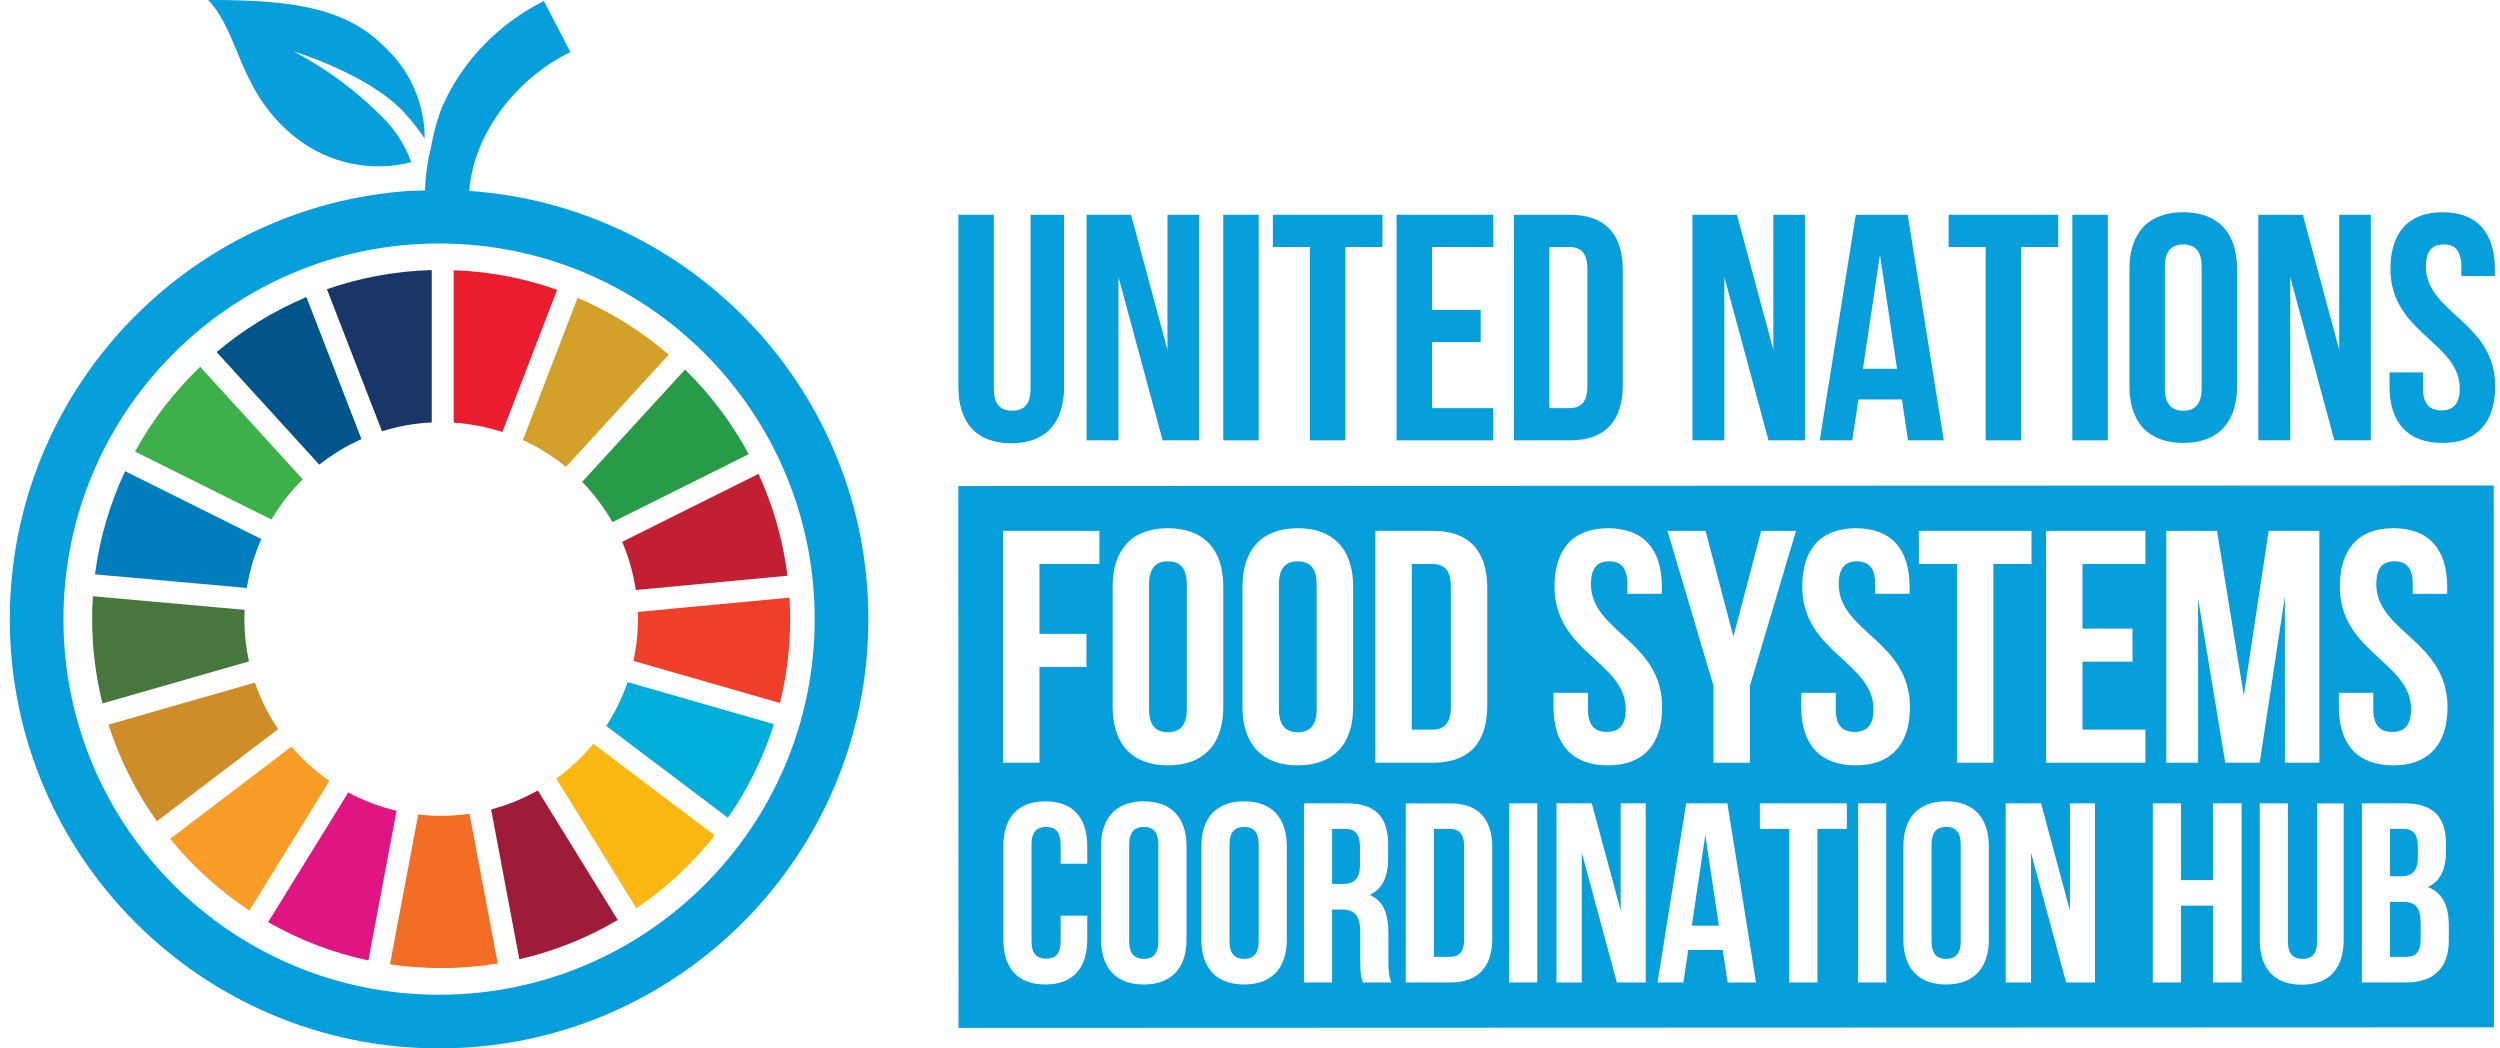
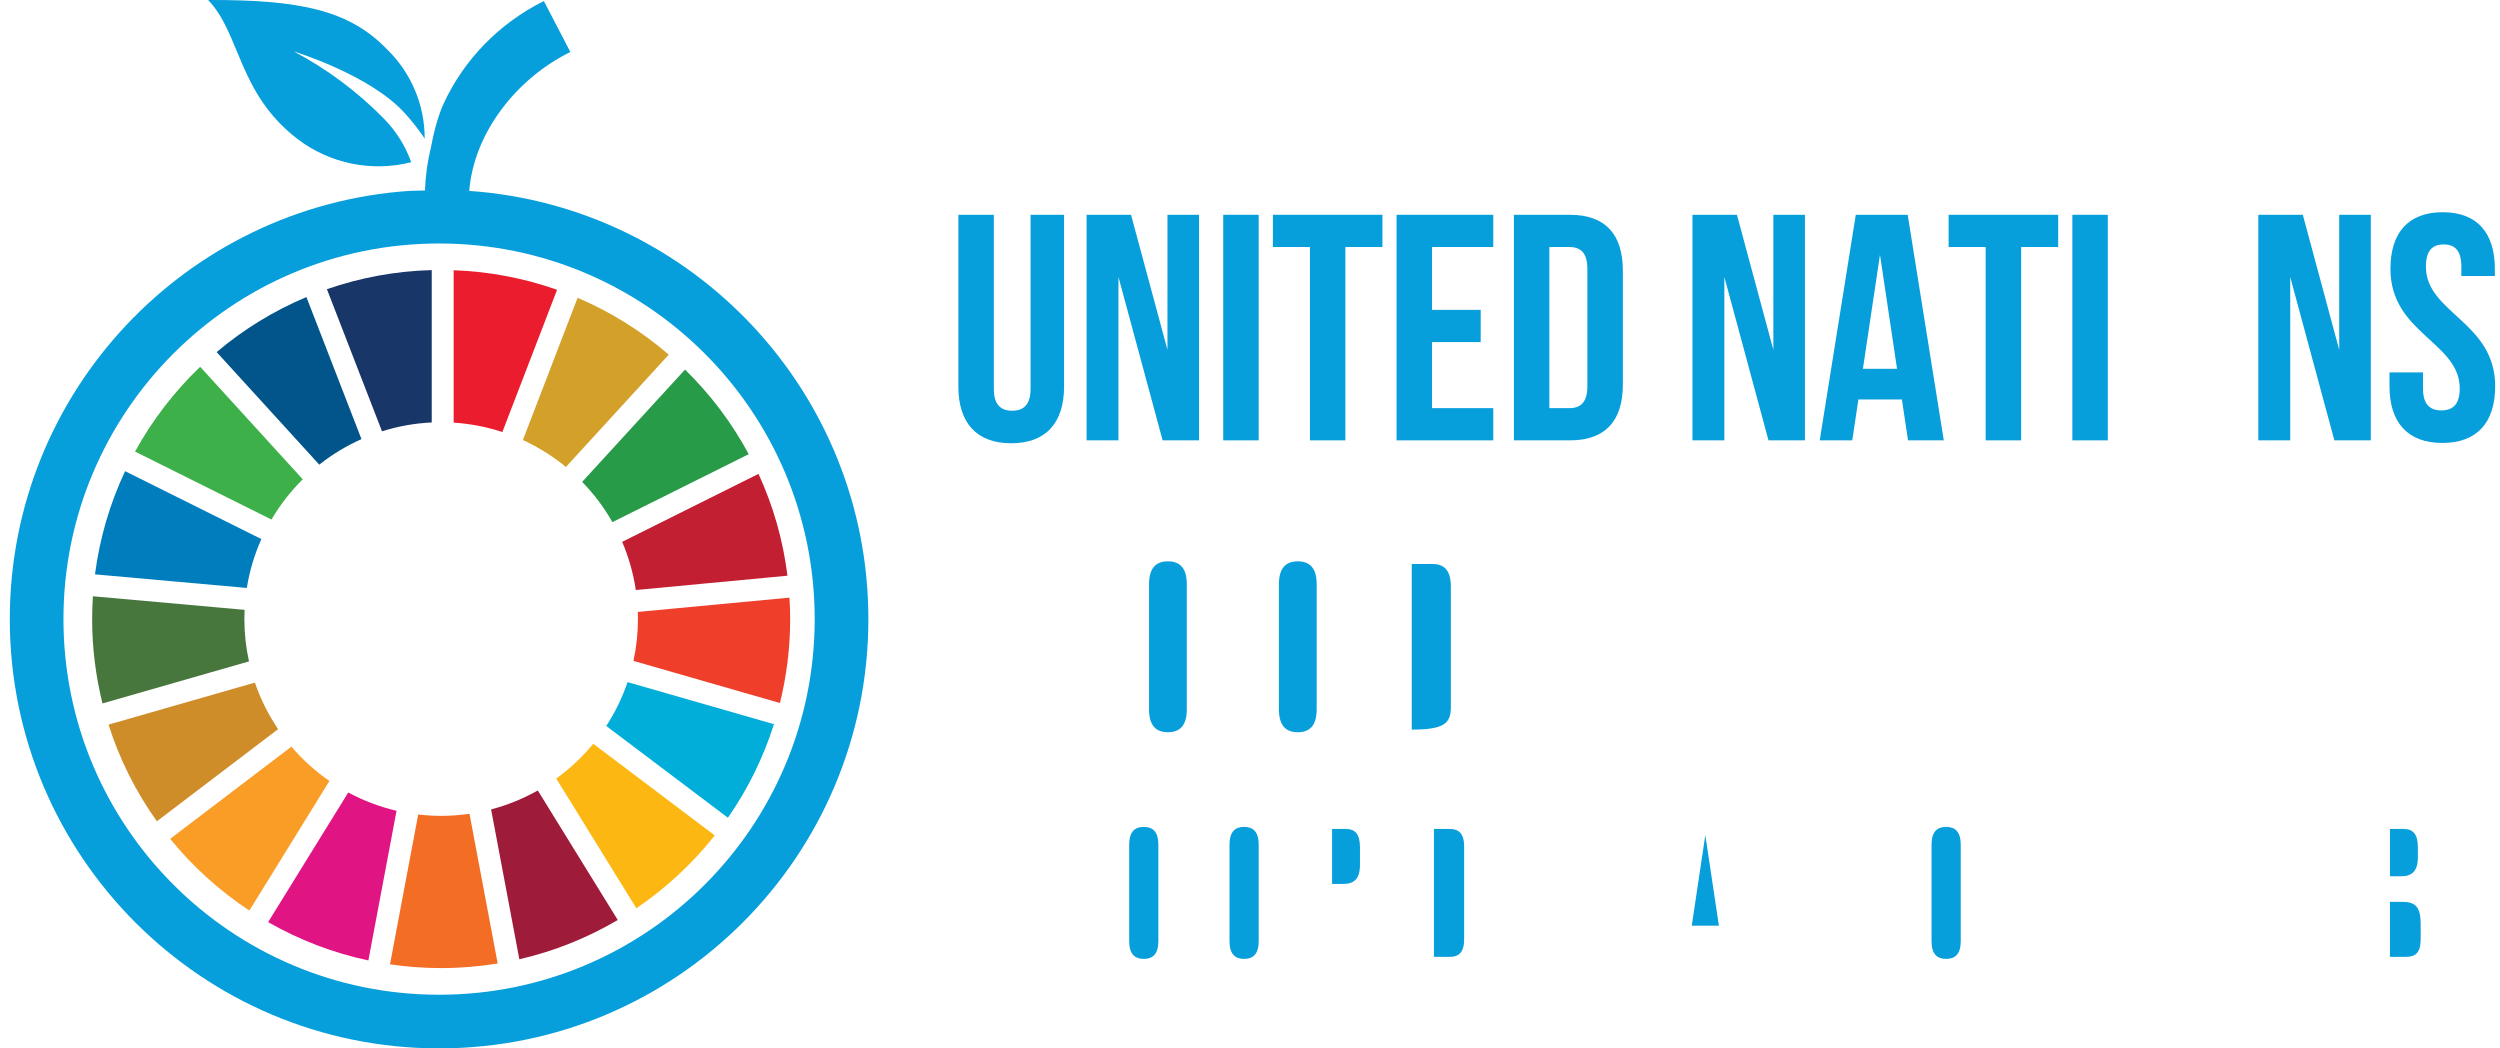
<svg xmlns="http://www.w3.org/2000/svg" width="124" height="52" viewBox="0 0 124 52" fill="none">
  <path d="M10.322 0C14.86 -0.015 17.306 0.491 19.189 2.438C20.39 3.6 21.067 5.201 21.065 6.872C20.77 6.433 20.442 6.016 20.086 5.623C18.362 3.703 14.568 2.549 14.568 2.549C16.222 3.423 17.731 4.547 19.04 5.883C19.643 6.497 20.107 7.235 20.398 8.045C18.438 8.543 16.359 8.118 14.752 6.891C11.796 4.619 11.931 1.664 10.322 0ZM43.071 30.708C43.071 42.467 33.538 52 21.778 52C10.019 52 0.486 42.467 0.486 30.708C0.486 19.435 9.247 10.21 20.331 9.466C20.58 9.457 20.833 9.452 21.078 9.448C21.106 8.704 21.204 7.991 21.382 7.279C21.633 5.882 22.015 5.116 22.015 5.116C23.018 2.953 24.759 1.159 26.975 0.051L28.29 2.579C25.652 3.873 23.509 6.556 23.274 9.469C34.335 10.236 43.071 19.451 43.071 30.708ZM40.409 30.708C40.409 20.419 32.068 12.077 21.778 12.077C11.489 12.077 3.147 20.419 3.147 30.708C3.147 40.997 11.489 49.339 21.778 49.339C32.068 49.339 40.409 40.997 40.409 30.708Z" fill="#069EDB" />
  <path d="M13.465 25.769C13.895 25.037 14.418 24.366 15.016 23.773L9.928 18.192C8.649 19.416 7.557 20.834 6.698 22.398L13.465 25.769Z" fill="#3EB049" />
  <path d="M25.935 21.826C26.706 22.179 27.422 22.63 28.069 23.162L33.171 17.591C31.827 16.432 30.303 15.476 28.649 14.77L25.935 21.826Z" fill="#D3A029" />
  <path d="M37.621 23.504L30.859 26.875C31.182 27.629 31.412 28.43 31.536 29.265L39.058 28.555C38.837 26.774 38.344 25.076 37.621 23.504Z" fill="#C31F33" />
  <path d="M30.375 25.898L37.137 22.527C36.299 20.97 35.231 19.556 33.977 18.331L28.875 23.901C29.456 24.498 29.962 25.169 30.375 25.898Z" fill="#279B48" />
  <path d="M12.121 30.704C12.121 30.552 12.126 30.4 12.132 30.248L4.609 29.575C4.585 29.948 4.57 30.324 4.57 30.704C4.57 32.147 4.75 33.55 5.083 34.89L12.35 32.805C12.201 32.128 12.121 31.425 12.121 30.704Z" fill="#48773E" />
  <path d="M29.425 36.89C28.89 37.541 28.273 38.121 27.59 38.616L31.563 45.05C33.038 44.051 34.35 42.83 35.453 41.437L29.425 36.89Z" fill="#FDB713" />
  <path d="M31.642 30.705C31.642 31.417 31.565 32.111 31.419 32.781L38.684 34.869C39.016 33.534 39.192 32.14 39.192 30.705C39.192 30.348 39.18 29.994 39.158 29.642L31.635 30.352C31.639 30.471 31.642 30.587 31.642 30.705Z" fill="#EF3F2B" />
  <path d="M14.454 37.034L8.44 41.606C9.559 42.983 10.884 44.183 12.368 45.164L16.339 38.737C15.64 38.253 15.006 37.679 14.454 37.034Z" fill="#F99D26" />
  <path d="M12.243 29.163C12.377 28.313 12.623 27.5 12.964 26.738L6.204 23.37C5.457 24.96 4.945 26.681 4.712 28.488L12.243 29.163Z" fill="#007DBC" />
  <path d="M30.641 45.631L26.674 39.206C25.954 39.613 25.177 39.933 24.359 40.147L25.759 47.579C27.501 47.179 29.143 46.514 30.641 45.631Z" fill="#9F1B3A" />
  <path d="M31.127 33.833C30.864 34.606 30.508 35.335 30.071 36.008L36.104 40.56C37.084 39.151 37.858 37.59 38.388 35.92L31.127 33.833Z" fill="#00AED9" />
  <path d="M23.287 40.364C22.828 40.43 22.357 40.467 21.879 40.467C21.495 40.467 21.116 40.443 20.743 40.399L19.344 47.831C20.172 47.953 21.018 48.017 21.879 48.017C22.835 48.017 23.772 47.938 24.685 47.789L23.287 40.364Z" fill="#F36D25" />
  <path d="M22.502 20.963C23.34 21.017 24.15 21.176 24.917 21.429L27.631 14.374C26.017 13.804 24.294 13.467 22.502 13.404V20.963H22.502Z" fill="#EB1C2D" />
  <path d="M19.669 40.214C18.823 40.017 18.019 39.709 17.273 39.308L13.299 45.737C14.828 46.612 16.5 47.261 18.271 47.638L19.669 40.214Z" fill="#E11484" />
  <path d="M18.947 21.393C19.731 21.145 20.558 20.994 21.414 20.954V13.396C19.597 13.445 17.852 13.776 16.215 14.344L18.947 21.393Z" fill="#183668" />
  <path d="M13.795 36.165C13.316 35.457 12.925 34.681 12.643 33.856L5.382 35.941C5.932 37.673 6.747 39.287 7.78 40.736L13.795 36.165Z" fill="#CF8D2A" />
  <path d="M15.836 23.047C16.474 22.541 17.176 22.115 17.929 21.78L15.198 14.734C13.572 15.417 12.073 16.342 10.745 17.463L15.836 23.047Z" fill="#02558B" />
  <path d="M49.294 10.654V19.284C49.294 20.084 49.645 20.371 50.205 20.371C50.764 20.371 51.116 20.084 51.116 19.284V10.654H52.778V19.173C52.778 20.963 51.883 21.986 50.157 21.986C48.43 21.986 47.535 20.963 47.535 19.173V10.654H49.294Z" fill="#069EDB" />
  <path d="M55.476 13.738V21.842H53.894V10.654H56.099L57.906 17.351V10.654H59.472V21.842H57.666L55.476 13.738Z" fill="#069EDB" />
  <path d="M60.673 10.654H62.431V21.842H60.673V10.654Z" fill="#069EDB" />
  <path d="M63.135 10.654H68.569V12.252H66.731V21.842H64.973V12.252H63.135V10.654H63.135Z" fill="#069EDB" />
  <path d="M71.028 15.369H73.442V16.967H71.028V20.244H74.066V21.842H69.27V10.654H74.066V12.252H71.028V15.369Z" fill="#069EDB" />
  <path d="M75.09 10.654H77.871C79.629 10.654 80.493 11.629 80.493 13.419V19.077C80.493 20.867 79.63 21.842 77.871 21.842H75.09V10.654ZM76.848 12.252V20.244H77.839C78.399 20.244 78.734 19.956 78.734 19.157V13.339C78.734 12.54 78.399 12.252 77.839 12.252H76.848V12.252Z" fill="#069EDB" />
  <path d="M85.528 13.738V21.842H83.946V10.654H86.152L87.958 17.351V10.654H89.525V21.842H87.718L85.528 13.738Z" fill="#069EDB" />
  <path d="M96.412 21.842H94.638L94.334 19.812H92.176L91.873 21.842H90.258L92.048 10.654H94.622L96.412 21.842ZM92.4 18.294H94.094L93.247 12.636L92.4 18.294Z" fill="#069EDB" />
  <path d="M96.651 10.654H102.086V12.252H100.248V21.842H98.49V12.252H96.652V10.654H96.651Z" fill="#069EDB" />
  <path d="M102.789 10.654H104.547V21.842H102.789V10.654Z" fill="#069EDB" />
-   <path d="M105.62 13.339C105.62 11.549 106.563 10.526 108.289 10.526C110.016 10.526 110.959 11.549 110.959 13.339V19.157C110.959 20.947 110.016 21.97 108.289 21.97C106.563 21.97 105.62 20.947 105.62 19.157V13.339ZM107.378 19.269C107.378 20.068 107.73 20.372 108.289 20.372C108.848 20.372 109.2 20.068 109.2 19.269V13.227C109.2 12.428 108.848 12.124 108.289 12.124C107.73 12.124 107.378 12.428 107.378 13.227V19.269Z" fill="#069EDB" />
  <path d="M113.595 13.738V21.842H112.013V10.654H114.219L116.025 17.351V10.654H117.592V21.842H115.785L113.595 13.738Z" fill="#069EDB" />
  <path d="M121.156 10.526C122.866 10.526 123.745 11.549 123.745 13.339V13.69H122.083V13.227C122.083 12.428 121.763 12.124 121.204 12.124C120.645 12.124 120.325 12.428 120.325 13.227C120.325 15.528 123.761 15.96 123.761 19.157C123.761 20.947 122.866 21.97 121.14 21.97C119.414 21.97 118.519 20.947 118.519 19.157V18.47H120.181V19.269C120.181 20.068 120.532 20.356 121.092 20.356C121.651 20.356 122.003 20.068 122.003 19.269C122.003 16.967 118.566 16.536 118.566 13.339C118.567 11.549 119.446 10.526 121.156 10.526Z" fill="#069EDB" />
  <path d="M61.708 41.014C61.263 41.014 60.984 41.255 60.984 41.89V46.687C60.984 47.321 61.263 47.562 61.708 47.562C62.152 47.562 62.431 47.321 62.431 46.687V41.89C62.431 41.255 62.152 41.014 61.708 41.014Z" fill="#069EDB" />
  <path d="M96.528 41.014C96.084 41.014 95.805 41.255 95.805 41.89V46.687C95.805 47.321 96.084 47.562 96.528 47.562C96.973 47.562 97.252 47.321 97.252 46.687V41.89C97.252 41.255 96.972 41.014 96.528 41.014Z" fill="#069EDB" />
  <path d="M64.371 27.842C63.796 27.842 63.435 28.154 63.435 28.975V35.185C63.435 36.007 63.796 36.319 64.371 36.319C64.946 36.319 65.307 36.007 65.307 35.185V28.975C65.307 28.154 64.946 27.842 64.371 27.842Z" fill="#069EDB" />
  <path d="M66.744 41.116H66.071V43.844H66.617C67.137 43.844 67.454 43.616 67.454 42.905V42.03C67.454 41.395 67.239 41.116 66.744 41.116Z" fill="#069EDB" />
  <path d="M71.91 41.116H71.124V47.461H71.91C72.355 47.461 72.621 47.232 72.621 46.598V41.979C72.621 41.344 72.355 41.116 71.91 41.116Z" fill="#069EDB" />
  <path d="M83.912 45.913H85.257L84.584 41.42L83.912 45.913Z" fill="#069EDB" />
-   <path d="M71.962 35.071V29.091C71.962 28.269 71.617 27.974 71.042 27.974H70.023V36.188H71.042C71.617 36.188 71.962 35.892 71.962 35.071Z" fill="#069EDB" />
+   <path d="M71.962 35.071V29.091C71.962 28.269 71.617 27.974 71.042 27.974H70.023V36.188C71.617 36.188 71.962 35.892 71.962 35.071Z" fill="#069EDB" />
  <path d="M57.929 36.319C58.504 36.319 58.865 36.007 58.865 35.185V28.975C58.865 28.154 58.504 27.842 57.929 27.842C57.354 27.842 56.993 28.154 56.993 28.975V35.185C56.993 36.007 57.354 36.319 57.929 36.319Z" fill="#069EDB" />
  <path d="M119.926 42.524V42.029C119.926 41.395 119.71 41.116 119.215 41.116H118.542V43.463H119.088C119.608 43.464 119.926 43.235 119.926 42.524Z" fill="#069EDB" />
  <path d="M119.164 44.732H118.542V47.46H119.342C119.811 47.46 120.065 47.245 120.065 46.585V45.811C120.065 44.986 119.799 44.732 119.164 44.732Z" fill="#069EDB" />
-   <path d="M123.689 24.079L47.531 24.108L47.542 50.984L123.699 50.955L123.689 24.079ZM84.596 26.331L85.976 31.571L87.356 26.331H89.081L86.797 34.02V37.831H84.99V34.02L82.707 26.331H84.596ZM68.216 26.331H71.075C72.882 26.331 73.769 27.333 73.769 29.173V34.989C73.769 36.829 72.882 37.831 71.075 37.831H68.216V26.331ZM55.188 29.091C55.188 27.25 56.157 26.199 57.931 26.199C59.705 26.199 60.675 27.251 60.675 29.091V35.071C60.675 36.911 59.705 37.962 57.931 37.962C56.157 37.962 55.188 36.91 55.188 35.071V29.091ZM53.928 42.841H52.608V41.89C52.608 41.255 52.329 41.014 51.885 41.014C51.441 41.014 51.162 41.255 51.162 41.89V46.687C51.162 47.321 51.441 47.55 51.885 47.55C52.329 47.55 52.608 47.321 52.608 46.687V45.418H53.928V46.598C53.928 48.019 53.218 48.831 51.847 48.831C50.476 48.831 49.766 48.019 49.766 46.598V41.979C49.766 40.558 50.476 39.745 51.847 39.745C53.217 39.745 53.928 40.558 53.928 41.979V42.841ZM54.53 27.974H51.557V31.44H53.889V33.083H51.557V37.831H49.749V26.331H54.53V27.974ZM58.852 46.598C58.852 48.019 58.103 48.831 56.732 48.831C55.362 48.831 54.613 48.019 54.613 46.598V41.979C54.613 40.558 55.362 39.745 56.732 39.745C58.103 39.745 58.852 40.558 58.852 41.979V46.598ZM63.826 46.598C63.826 48.019 63.077 48.831 61.707 48.831C60.336 48.831 59.587 48.019 59.587 46.598V41.979C59.587 40.558 60.336 39.745 61.707 39.745C63.077 39.745 63.826 40.558 63.826 41.979V46.598ZM61.628 35.071V29.091C61.628 27.25 62.597 26.199 64.371 26.199C66.145 26.199 67.115 27.251 67.115 29.091V35.071C67.115 36.911 66.145 37.962 64.371 37.962C62.597 37.962 61.628 36.911 61.628 35.071ZM67.595 48.729C67.519 48.501 67.468 48.361 67.468 47.638V46.242C67.468 45.417 67.189 45.113 66.554 45.113H66.072V48.729H64.676V39.846H66.782C68.229 39.846 68.851 40.519 68.851 41.889V42.587C68.851 43.501 68.559 44.097 67.937 44.389C68.635 44.681 68.864 45.353 68.864 46.28V47.65C68.864 48.082 68.876 48.399 69.016 48.729H67.595V48.729ZM74.016 46.534C74.016 47.955 73.33 48.73 71.934 48.73H69.727V39.847H71.934C73.33 39.847 74.016 40.621 74.016 42.042V46.534ZM76.249 48.729H74.853V39.846H76.249V48.729ZM81.629 48.729H80.196L78.457 42.296V48.729H77.201V39.846H78.952L80.386 45.163V39.846H81.629V48.729ZM79.749 37.962C77.975 37.962 77.055 36.911 77.055 35.071V34.364H78.763V35.186C78.763 36.007 79.124 36.303 79.7 36.303C80.274 36.303 80.636 36.007 80.636 35.186C80.636 32.82 77.104 32.377 77.104 29.091C77.104 27.251 78.007 26.2 79.765 26.2C81.523 26.2 82.427 27.251 82.427 29.091V29.453H80.718V28.976C80.718 28.155 80.389 27.842 79.814 27.842C79.239 27.842 78.911 28.154 78.911 28.976C78.911 31.342 82.443 31.785 82.443 35.071C82.443 36.911 81.523 37.962 79.749 37.962ZM85.69 48.729L85.449 47.118H83.736L83.495 48.729H82.213L83.634 39.846H85.677L87.098 48.729H85.69ZM91.603 41.115H90.144V48.729H88.748V41.115H87.289V39.846H91.603V41.115ZM93.558 48.729H92.162V39.846H93.558V48.729ZM92.038 37.962C90.263 37.962 89.343 36.911 89.343 35.071V34.364H91.052V35.186C91.052 36.007 91.413 36.303 91.988 36.303C92.563 36.303 92.925 36.007 92.925 35.186C92.925 32.82 89.392 32.377 89.392 29.091C89.392 27.251 90.296 26.2 92.054 26.2C93.812 26.2 94.715 27.251 94.715 29.091V29.453H93.007V28.976C93.007 28.155 92.678 27.842 92.103 27.842C91.528 27.842 91.2 28.154 91.2 28.976C91.2 31.342 94.732 31.785 94.732 35.071C94.732 36.911 93.812 37.962 92.038 37.962ZM98.646 46.598C98.646 48.019 97.897 48.831 96.527 48.831C95.156 48.831 94.408 48.019 94.408 46.598V41.979C94.408 40.558 95.156 39.745 96.527 39.745C97.897 39.745 98.646 40.558 98.646 41.979V46.598ZM98.872 37.831H97.065V27.974H95.176V26.331H100.762V27.974H98.872V37.831ZM103.912 48.729H102.479L100.74 42.296V48.729H99.484V39.846H101.235L102.669 45.163V39.846H103.912V48.729ZM106.413 27.974H103.292V31.177H105.773V32.82H103.292V36.188H106.413V37.831H101.485V26.331H106.413V27.974ZM111.184 48.729H109.762V44.922H108.176V48.729H106.78V39.846H108.176V43.653H109.762V39.846H111.184V48.729ZM110.373 37.831L109.026 29.698V37.831H107.448V26.331H109.962L111.293 34.496L112.525 26.331H115.039V37.831H113.33V29.584L112.082 37.831H110.373ZM116.247 46.61C116.247 48.031 115.536 48.843 114.165 48.843C112.795 48.843 112.084 48.031 112.084 46.61V39.846H113.48V46.699C113.48 47.333 113.759 47.562 114.203 47.562C114.648 47.562 114.927 47.334 114.927 46.699V39.847H116.246V46.61H116.247ZM116.008 35.071V34.364H117.716V35.186C117.716 36.007 118.078 36.303 118.653 36.303C119.228 36.303 119.589 36.007 119.589 35.186C119.589 32.82 116.057 32.377 116.057 29.091C116.057 27.25 116.96 26.199 118.718 26.199C120.476 26.199 121.38 27.251 121.38 29.091V29.452H119.671V28.976C119.671 28.154 119.343 27.842 118.768 27.842C118.193 27.842 117.864 28.154 117.864 28.976C117.864 31.341 121.396 31.785 121.396 35.071C121.396 36.911 120.476 37.962 118.702 37.962C116.928 37.962 116.008 36.911 116.008 35.071ZM121.462 46.623C121.462 47.993 120.739 48.729 119.343 48.729H117.148V39.846H119.254C120.701 39.846 121.323 40.519 121.323 41.889V42.207C121.323 43.12 121.044 43.704 120.422 43.996C121.171 44.288 121.462 44.96 121.462 45.899V46.623Z" fill="#069EDB" />
  <path d="M56.731 41.014C56.287 41.014 56.008 41.255 56.008 41.89V46.687C56.008 47.321 56.287 47.562 56.731 47.562C57.175 47.562 57.454 47.321 57.454 46.687V41.89C57.454 41.255 57.175 41.014 56.731 41.014Z" fill="#069EDB" />
</svg>